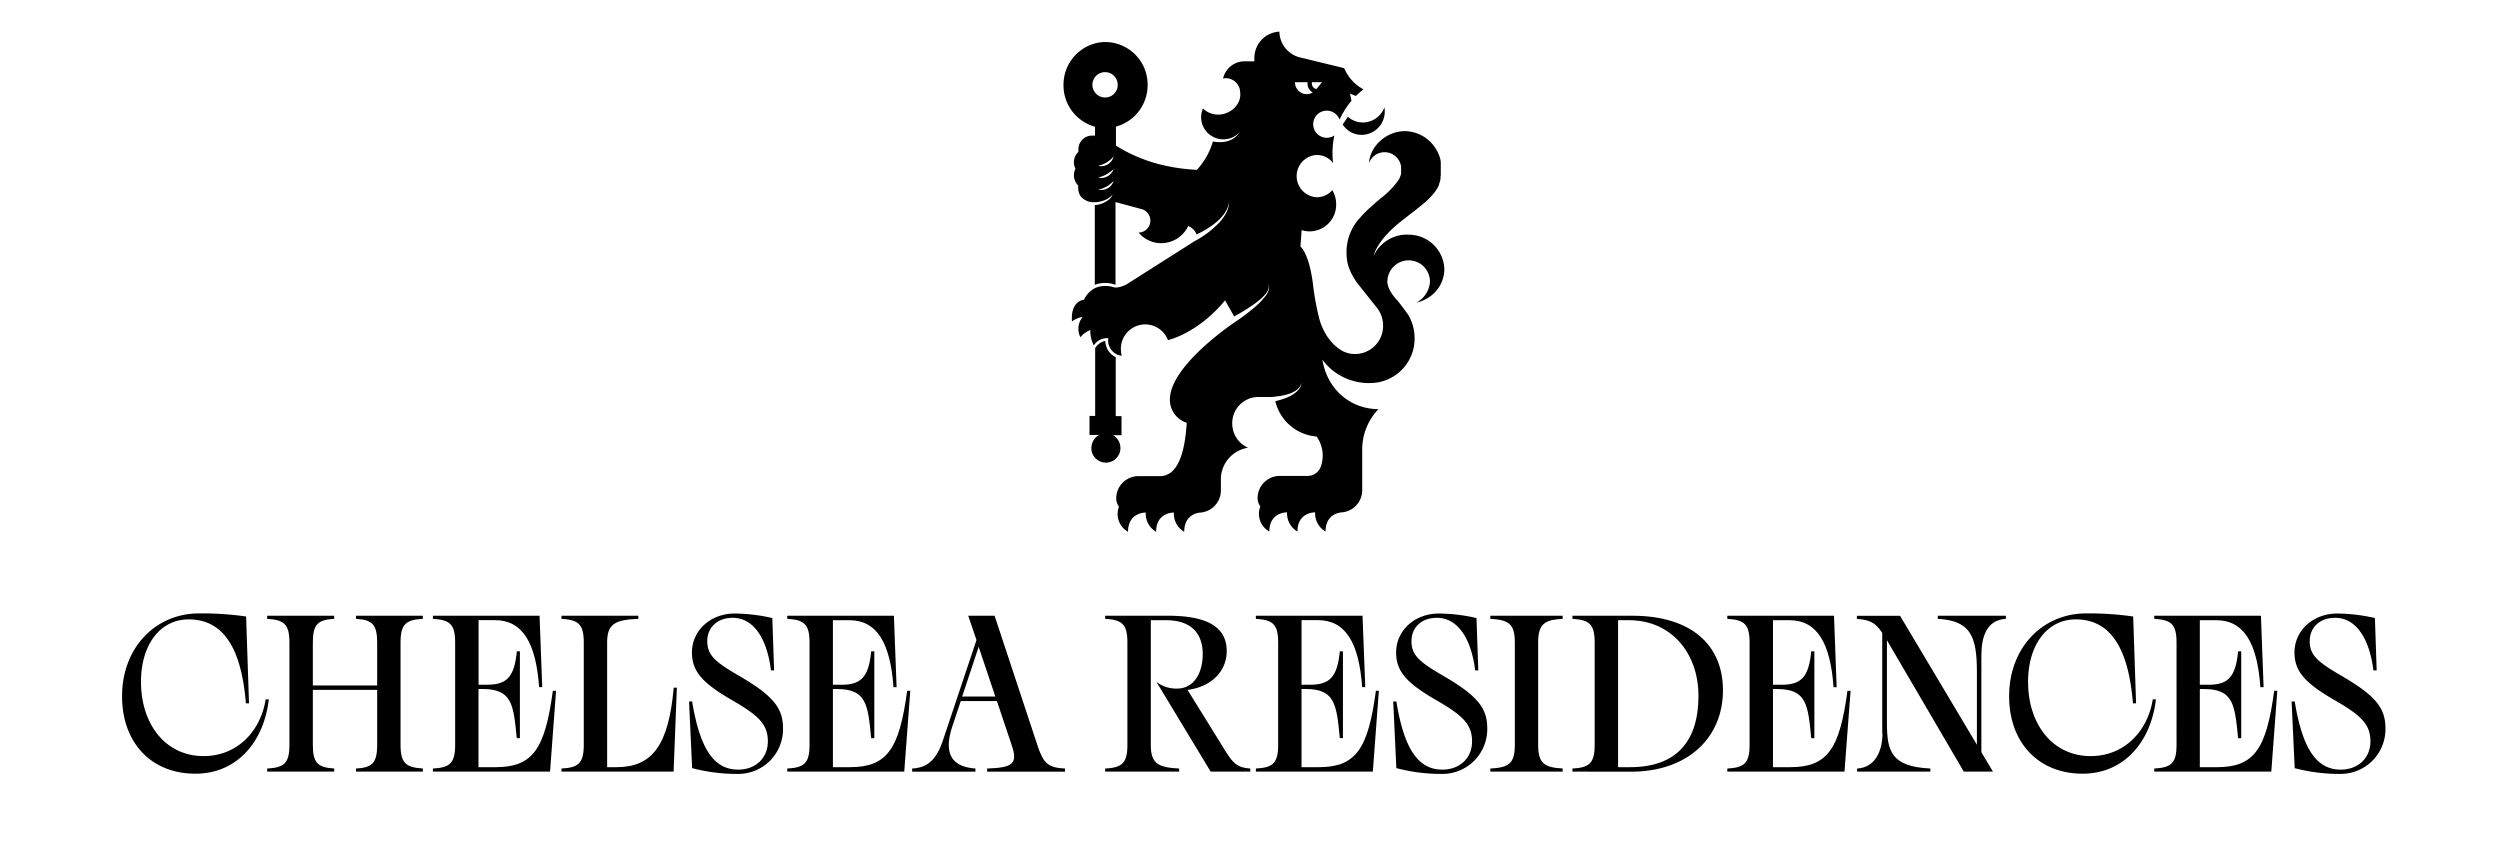
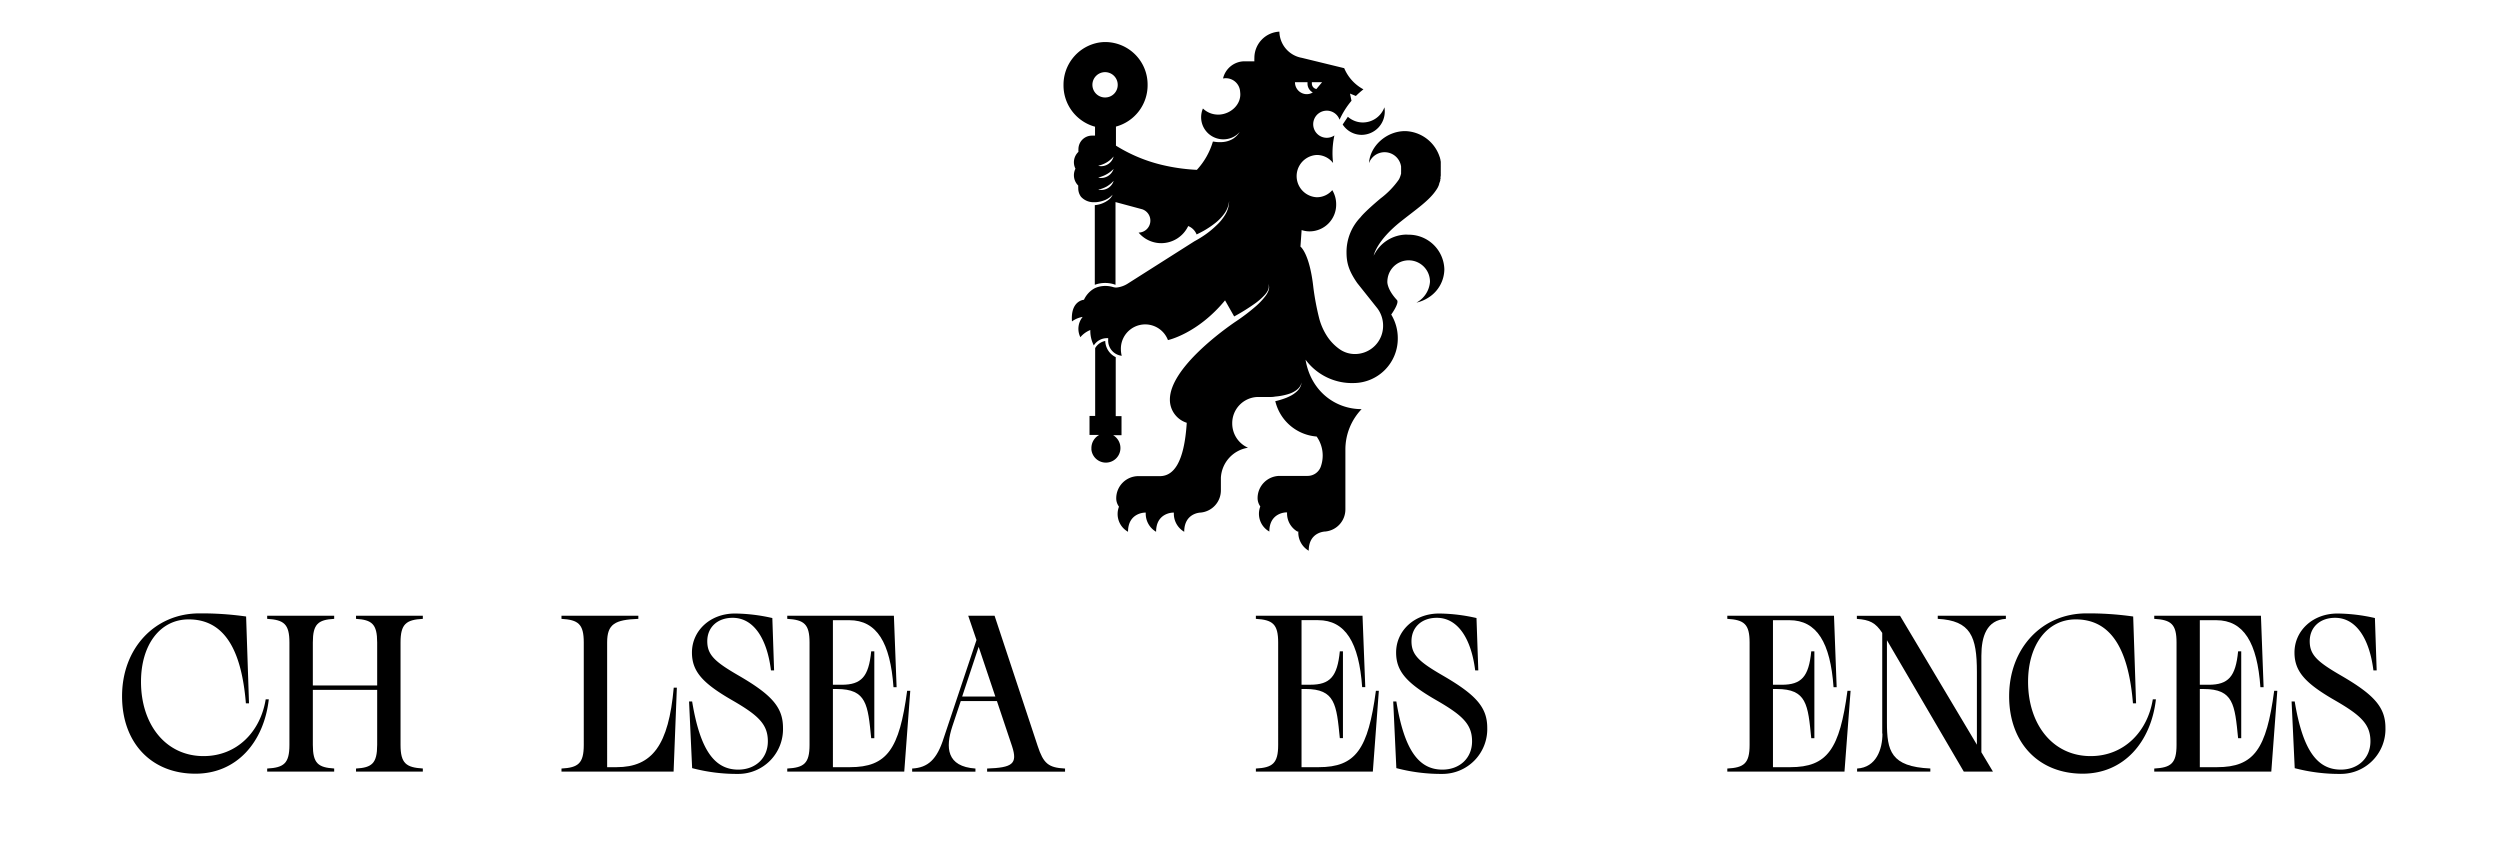
<svg xmlns="http://www.w3.org/2000/svg" width="553" height="189" viewBox="0 0 553 189">
  <defs>
    <clipPath id="clip-path">
      <rect id="Rectangle_1" data-name="Rectangle 1" width="553" height="189" transform="translate(1354 145)" fill="#fff" stroke="#707070" stroke-width="1" />
    </clipPath>
  </defs>
  <g id="Chelsea_Logo" data-name="Chelsea Logo" transform="translate(-1354 -145)">
    <g id="Mask_Group_1" data-name="Mask Group 1" clip-path="url(#clip-path)">
      <g id="Layer_2" data-name="Layer 2" transform="translate(1381 152)">
        <g id="Layer_1" data-name="Layer 1">
          <path id="Path_1" data-name="Path 1" d="M312.49,215.1a19.52,19.52,0,0,0-10,2.39,13.78,13.78,0,0,0-5.92,6.72,8.3,8.3,0,0,0-.65,5,4.84,4.84,0,0,0,2.92,3.4,20,20,0,0,0,7.19.93H318l1.2-2.93h-6.74q-4.86,0-6.48-1.25c-1.18-.91-1-3-.12-5.22a9.87,9.87,0,0,1,9.6-6.22h5.21l-1.19,2.89h4l2.37-5.7ZM279.3,226.17l8.05-7.83,1.67,7.83Zm-68.4,0,7.83-7.49,1.42,7.49Zm79.81-11.09h-8.9L262.9,232.77l7.37-17.64H262.2l-9.76,7.65-5,4.13h-.23l2.37-6-2.89-5.76h-8.11l-7.38,17.67-4.25-17.67H218l-19.64,18.41h4.91l5-4.81h12.37l1,4.81h13.15l4.76-11.37c.23-.57.46-1.23.69-2a5.14,5.14,0,0,0,.47,1.89l4.18,9.49h.71l12-9.45a23.724,23.724,0,0,0,2-1.93,21,21,0,0,0-1,2l-4.76,11.37h17.84l5-4.84h12.86l1,4.84h4.52Zm-86.94,2.41c-1.4-1.58-4.06-2.39-8-2.39H182.59L181.4,218h9.1c4.64,0,6,2.31,4.38,6.14-.92,2.21-1.74,4.25-3.67,5.16-1.77.83-3.6,1.07-6.84,1.07h-4.21l3.14-7.45h-4l-4.47,10.61h12a27.24,27.24,0,0,0,8-.93,15.21,15.21,0,0,0,5.75-3.38,14.641,14.641,0,0,0,3.52-5q1.8-4.3-.31-6.71" />
          <path id="Path_2" data-name="Path 2" d="M0,147c0-10.64,7.29-18.32,17.09-18.32a69.925,69.925,0,0,1,10.35.69l.64,19.21h-.69c-1-12.27-5-18.57-12.66-18.57-6.31,0-10.54,5.61-10.54,13.79,0,9.51,5.51,16.45,13.84,16.45,7.44,0,12.61-5.47,13.74-12.56h.69c-1.08,9.46-7.09,16.45-16.21,16.45C6.55,164.17,0,157.38,0,147" />
          <path id="Path_3" data-name="Path 3" d="M56.43,157.77V145.6H42.2v12.17c0,4.09,1.18,5,4.72,5.22v.69H32.1V163c3.69-.2,4.92-1.13,4.92-5.22V135.11c0-4.09-1.23-5-4.92-5.22v-.69H46.92v.69c-3.54.2-4.72,1.13-4.72,5.22v9.51H56.43v-9.51c0-4.09-1.18-5-4.68-5.22v-.69H66.53v.69c-3.69.2-4.93,1.13-4.93,5.22v22.66c0,4.09,1.24,5,4.93,5.22v.69H51.75V163c3.5-.2,4.68-1.13,4.68-5.22" />
-           <path id="Path_4" data-name="Path 4" d="M68.76,163.68V163c3.69-.2,4.92-1.13,4.92-5.22V135.11c0-4.09-1.23-5-4.92-5.22v-.69H92.35l.59,15.8h-.69c-.69-9.85-3.69-14.82-9.75-14.82H78.86v14.28h1.92c4.38,0,6-1.77,6.55-7.39H88v19.21h-.69c-.74-7.44-1-10.88-7.64-10.88h-.83v17.3h3.79c8.23,0,10.93-4,12.66-16.9H96l-1.33,17.88Z" />
          <path id="Path_5" data-name="Path 5" d="M97.2,163.68V163c3.7-.2,4.93-1.13,4.93-5.22V135.11c0-4.09-1.23-5-4.93-5.22v-.69h17v.69c-5.18.2-6.9,1.13-6.9,5.22V162.7h2.07c7.93,0,11.53-4.88,12.66-17.59h.69L122,163.68Z" />
          <path id="Path_6" data-name="Path 6" d="M126.1,162.89l-.68-14.73h.68c1.78,10.84,5,15.08,10.2,15.08,3.74,0,6.55-2.47,6.55-6.26s-2.12-5.76-7.93-9.11c-6.5-3.75-8.86-6.35-8.86-10.54,0-4.78,4-8.62,9.5-8.62a38.551,38.551,0,0,1,8.28,1l.39,11.58h-.69c-.88-7.14-3.89-11.63-8.47-11.63-3.4,0-5.62,2.12-5.62,5.18s1.73,4.58,7,7.63c7.29,4.24,9.75,7,9.75,11.53a9.9,9.9,0,0,1-9.9,10.19,38.751,38.751,0,0,1-10.2-1.28" />
          <path id="Path_7" data-name="Path 7" d="M147.14,163.68V163c3.7-.2,4.93-1.13,4.93-5.22V135.11c0-4.09-1.23-5-4.93-5.22v-.69h23.59l.6,15.81h-.69c-.69-9.85-3.7-14.82-9.76-14.82h-3.64v14.28h1.92c4.38,0,6-1.77,6.55-7.39h.69v19.21h-.69c-.74-7.44-1-10.88-7.63-10.88h-.84V162.7H161c8.23,0,10.94-4,12.66-16.9h.69l-1.33,17.88Z" />
          <path id="Path_8" data-name="Path 8" d="M193.17,147.08l-3.69-11-3.65,11Zm3.7,11-3.35-10h-8l-1.87,5.61c-1.53,4.68-1.28,8.87,5.12,9.31v.69h-14V163c3.45-.2,5.47-1.92,7-6.8L189,134.57l-1.83-5.37H193l9.53,28.8c1.28,3.89,2.37,4.82,6.06,5v.69H191.35V163c5.57-.2,6.8-1,5.52-4.92" />
-           <path id="Path_9" data-name="Path 9" d="M222.38,157.77V135.11c0-4.09-1.23-5-4.92-5.22v-.69h13.89c9.06,0,13,2.71,13,7.83,0,4.73-3.79,8-8.67,8.57l7.88,12.71c2.12,3.5,3,4.48,6,4.68v.69H240.8l-12-19.85a7.14,7.14,0,0,0,4.63,1.48c3.39,0,5.61-3.06,5.61-7.64s-2.56-7.48-8.13-7.48h-3.35v27.58c0,4.09,1.58,5,6.26,5.22v.69H217.46V163c3.69-.2,4.92-1.13,4.92-5.22" />
          <path id="Path_10" data-name="Path 10" d="M250.8,163.68V163c3.69-.2,4.93-1.13,4.93-5.22V135.11c0-4.09-1.24-5-4.93-5.22v-.69h23.59L275,145h-.69c-.69-9.85-3.7-14.82-9.76-14.82H260.9v14.28h1.92c4.38,0,6-1.77,6.55-7.39h.69v19.21h-.69c-.74-7.44-1-10.88-7.64-10.88h-.83v17.3h3.79c8.23,0,10.94-4,12.66-16.9H278l-1.33,17.88Z" />
          <path id="Path_11" data-name="Path 11" d="M281.87,162.89l-.69-14.73h.69c1.77,10.84,5,15.08,10.19,15.08,3.75,0,6.56-2.47,6.56-6.26s-2.12-5.76-7.93-9.11c-6.51-3.75-8.87-6.35-8.87-10.54,0-4.78,4-8.62,9.51-8.62a38.4,38.4,0,0,1,8.27,1l.4,11.58h-.69c-.89-7.14-3.9-11.63-8.48-11.63-3.4,0-5.61,2.12-5.61,5.18s1.72,4.58,7,7.63c7.29,4.24,9.76,7,9.76,11.53a9.91,9.91,0,0,1-9.91,10.19,38.62,38.62,0,0,1-10.19-1.28" />
-           <path id="Path_12" data-name="Path 12" d="M308.08,157.77V135.11c0-4.09-1.33-5-5.42-5.22v-.69h16v.69c-4,.2-5.42,1.13-5.42,5.22v22.66c0,4.09,1.38,5,5.42,5.22v.69h-16V163c4.09-.2,5.42-1.13,5.42-5.22" />
-           <path id="Path_13" data-name="Path 13" d="M348.7,146.93c0-9.45-6-16.74-15.37-16.74h-2.41V162.7h2.66c10.29,0,15.12-5.77,15.12-15.77m-27.88,16.75V163c3.69-.2,4.92-1.13,4.92-5.22V135.11c0-4.09-1.23-5-4.92-5.22v-.69h13.25c12.95,0,20.05,6.4,20.05,16.5,0,10.44-7.74,18-20.35,18Z" />
          <path id="Path_14" data-name="Path 14" d="M355.08,163.68V163c3.7-.2,4.93-1.13,4.93-5.22V135.11c0-4.09-1.23-5-4.93-5.22v-.69h23.6l.59,15.81h-.69c-.69-9.85-3.69-14.82-9.75-14.82h-3.65v14.28h1.92c4.39,0,6-1.77,6.55-7.39h.69v19.21h-.69c-.73-7.44-1-10.88-7.63-10.88h-.84V162.7H369c8.23,0,10.94-4,12.66-16.9h.69L381,163.68Z" />
          <path id="Path_15" data-name="Path 15" d="M389.35,155.26V133c-1.48-2.26-2.76-2.9-5.61-3.1v-.69h9.55l17,28.52V141.66c0-7.88-1.37-11.38-8.66-11.77v-.69H416.7v.69c-4.24.25-5.42,3.89-5.42,8.18V159.4l2.56,4.28h-6.45l-17-29.06v18.17c0,6.26.83,9.81,9.6,10.2v.69h-16.2V163c4.28-.24,5.61-4.33,5.61-7.73" />
          <path id="Path_16" data-name="Path 16" d="M417.42,147c0-10.64,7.29-18.32,17.1-18.32a69.771,69.771,0,0,1,10.34.69l.64,19.21h-.69c-1-12.27-5-18.57-12.66-18.57-6.3,0-10.54,5.61-10.54,13.79,0,9.51,5.52,16.45,13.84,16.45,7.44,0,12.61-5.47,13.75-12.56h.69c-1.09,9.46-7.1,16.45-16.21,16.45-9.7,0-16.26-6.79-16.26-17.14" />
          <path id="Path_17" data-name="Path 17" d="M449.52,163.68V163c3.7-.2,4.93-1.13,4.93-5.22V135.11c0-4.09-1.23-5-4.93-5.22v-.69h23.6l.59,15.81H473c-.69-9.85-3.7-14.82-9.75-14.82H459.6v14.28h1.92c4.39,0,6-1.77,6.55-7.39h.69v19.21h-.69c-.74-7.44-1-10.88-7.63-10.88h-.84V162.7h3.79c8.23,0,10.94-4,12.66-16.9h.69l-1.33,17.88Z" />
          <path id="Path_18" data-name="Path 18" d="M480.59,162.89l-.69-14.73h.69c1.78,10.84,5,15.08,10.2,15.08,3.74,0,6.55-2.47,6.55-6.26s-2.12-5.76-7.93-9.11c-6.5-3.75-8.87-6.35-8.87-10.54,0-4.78,4-8.62,9.51-8.62a38.551,38.551,0,0,1,8.28,1l.39,11.58H498c-.89-7.14-3.89-11.63-8.47-11.63-3.4,0-5.62,2.12-5.62,5.18s1.73,4.58,7,7.63c7.29,4.24,9.75,7,9.75,11.53a9.91,9.91,0,0,1-9.9,10.19,38.7,38.7,0,0,1-10.2-1.28" />
-           <path id="Path_19" data-name="Path 19" d="M246.1,195.6a3.65,3.65,0,0,0,1-2.68,3.83,3.83,0,0,0-1-2.85,3.94,3.94,0,0,0-2.89-1h-1v7.51h1.31a3.57,3.57,0,0,0,2.66-1m-2.83-6.95a2.93,2.93,0,0,0,2.17-.82,3.12,3.12,0,0,0,.8-2.26,3,3,0,0,0-.71-2.13,2.8,2.8,0,0,0-2.14-.75h-1.26v6ZM237.82,197v-.29a4.109,4.109,0,0,0,1.26-.23,1.22,1.22,0,0,0,.64-.66,3.53,3.53,0,0,0,.2-1.34v-9.69a3.6,3.6,0,0,0-.2-1.34,1.22,1.22,0,0,0-.64-.66,4.11,4.11,0,0,0-1.26-.23v-.29h5.57q5.25,0,5.25,3.09a2.81,2.81,0,0,1-1.08,2.21,5.64,5.64,0,0,1-2.9,1.22,6.44,6.44,0,0,1,3.57,1.25,3.47,3.47,0,0,1,.47,4.86,5.34,5.34,0,0,1-2.16,1.53,8,8,0,0,1-3.1.57Z" />
          <path id="Path_20" data-name="Path 20" d="M253.81,196.48a1.4,1.4,0,0,0,.83-.66,2.79,2.79,0,0,0,.26-1.34v-4.36l-2.9-5.51a7,7,0,0,0-.78-1.23,2,2,0,0,0-.81-.58,4,4,0,0,0-1.27-.24v-.29h7v.29a6.78,6.78,0,0,0-1.66.21c-.33.12-.49.31-.49.59a2.78,2.78,0,0,0,.4,1.12l2.49,4.57,2.23-4.42a2.4,2.4,0,0,0,.29-.95.87.87,0,0,0-.65-.82,6.781,6.781,0,0,0-2.07-.3v-.29h6.19v.29a4.81,4.81,0,0,0-2,.46,3.35,3.35,0,0,0-1.26,1.5l-2.52,5v5a2.76,2.76,0,0,0,.25,1.33,1.44,1.44,0,0,0,.83.66,6.3,6.3,0,0,0,1.65.24V197h-7.68v-.29a6.681,6.681,0,0,0,1.65-.23" />
          <path id="Path_21" data-name="Path 21" d="M271.15,18.83,270,20.54a5,5,0,0,0,4.21,2.29,5.15,5.15,0,0,0,5.1-5.2,5.261,5.261,0,0,0-.08-.89,5.09,5.09,0,0,1-4.76,3.35,5,5,0,0,1-3.24-1.19l-.08-.07" />
          <path id="Path_22" data-name="Path 22" d="M219.08,89.27h2V85.05H219.8V72a4.1,4.1,0,0,1-2.32-3.58A3.32,3.32,0,0,0,215.25,70V85H214v4.21h2.14a3.29,3.29,0,0,0-1.72,2.91c0,.12,0,.24,0,.35a3.22,3.22,0,0,0,6.42-.35,3.29,3.29,0,0,0-1.77-2.94" />
-           <path id="Path_23" data-name="Path 23" d="M262.22,11.18v.32a2.21,2.21,0,0,0,1.17,1.95,2.59,2.59,0,0,1-1.35.38,2.62,2.62,0,0,1-2.59-2.65Zm1,0h2.23l-1.26,1.51a1.2,1.2,0,0,1-1-1.19,1.12,1.12,0,0,1,0-.32M217.5,14.56a2.8,2.8,0,1,1,2.74-2.8,2.77,2.77,0,0,1-2.74,2.8m-1.17,15.19-.4-.07c.17-.07.34-.11.5-.16a5.9,5.9,0,0,0,2.9-1.91,2.84,2.84,0,0,1-3,2.14m-.4,2.55c.25-.1.48-.16.73-.25a6.72,6.72,0,0,0,2.67-1.69,2.91,2.91,0,0,1-3.4,1.94m.39,2.75-.39-.07.49-.15a7.07,7.07,0,0,0,1.36-.56A6.609,6.609,0,0,0,219.34,33a2.83,2.83,0,0,1-3,2m68,9.89a8.14,8.14,0,0,0-7.47,4.66c0-.1.64-3.32,6.05-7.6,3.51-2.78,6.24-4.61,7.77-6.92h0a5.837,5.837,0,0,0,.45-.76h0c0-.08.07-.16.11-.23a.994.994,0,0,0,0-.1,1.993,1.993,0,0,0,.1-.21v-.11a2.742,2.742,0,0,1,.14-.37.88.88,0,0,1,.05-.15.25.25,0,0,1,.05-.18c.05-.06,0-.12,0-.18a.25.25,0,0,1,.05-.18c.05-.06,0-.14,0-.22v-.15l.06-.37v-.41a.708.708,0,0,1,0-.14c0-.1,0-.2,0-.29a.659.659,0,0,1,0-.14V30.4h0v-.42a1,1,0,0,0,0-.17V28.8a1.36,1.36,0,0,0-.06-.29.29.29,0,0,0,0-.09,1.181,1.181,0,0,0-.08-.31v-.05a1.385,1.385,0,0,0-.1-.33h0l-.12-.34h0A8.27,8.27,0,0,0,283.82,22c-4.11,0-7.75,3.26-8,7.08a3.68,3.68,0,0,1,7.1.77v.32a2.253,2.253,0,0,1,0,.26,2.858,2.858,0,0,1,0,.42,2.346,2.346,0,0,1,0,.26v.29h0l-.06.22h0a1.009,1.009,0,0,1-.07.23h0a2.257,2.257,0,0,1-.08.24h0l-.09.23h0a2.556,2.556,0,0,1-.11.24h0l-.14.24a18.589,18.589,0,0,1-4,4.1c-3.76,3.17-4.41,4.15-4.41,4.15a11.06,11.06,0,0,0-3.11,7.73c0,2.3.46,4.08,2.37,6.83l4.46,5.6a6.36,6.36,0,0,1,1.26,3.81,6.22,6.22,0,0,1-6.16,6.29,5.87,5.87,0,0,1-3.36-1,10.609,10.609,0,0,1-2.77-2.79,13.61,13.61,0,0,1-1.82-4,58.494,58.494,0,0,1-1.3-6.81c-.83-7.7-2.87-9.16-2.87-9.16l.26-3.66a5.66,5.66,0,0,0,1.8.29,5.9,5.9,0,0,0,5.84-6,6,6,0,0,0-.86-3.12,4.5,4.5,0,0,1-3.42,1.57,4.68,4.68,0,0,1,0-9.35,4.54,4.54,0,0,1,3.6,1.78,18.124,18.124,0,0,1-.13-2.22,18.378,18.378,0,0,1,.42-3.88,3,3,0,1,1,1.14-3.48,18.19,18.19,0,0,1,2.64-4.19l-.33-1.59,1.3.53a19.5,19.5,0,0,1,1.67-1.47,9.42,9.42,0,0,1-4.25-4.68l-9.39-2.29A6,6,0,0,1,256,0h0a5.81,5.81,0,0,0-5.53,5.86,5.478,5.478,0,0,0,0,.7h-2.18a4.9,4.9,0,0,0-4.75,3.79h.07a3.17,3.17,0,0,1,3.71,3c.36,2.66-2,4.87-4.65,5h-.25A4.81,4.81,0,0,1,239.09,17l-.05.11a5.07,5.07,0,0,0-.35,1.88A4.88,4.88,0,0,0,240.88,23a4.94,4.94,0,0,0,2.65.82,5,5,0,0,0,2.05-.41,4.58,4.58,0,0,0,1.65-1.23,4.851,4.851,0,0,1-1.48,1.51,5.09,5.09,0,0,1-2.09.71,7.52,7.52,0,0,1-2.22-.08h-.15a15.82,15.82,0,0,1-3.54,6.25h0a41.779,41.779,0,0,1-7.75-1.1,34.17,34.17,0,0,1-10.15-4.25V21a9.47,9.47,0,0,0,7-9.21,9.4,9.4,0,0,0-9.3-9.49,8.84,8.84,0,0,0-2.2.27,9.46,9.46,0,0,0-7.1,9.22A9.46,9.46,0,0,0,215.12,21h.1v2h-.73a3,3,0,0,0-2.94,3,3.81,3.81,0,0,0,0,.59,3.156,3.156,0,0,0-.66,3.73,3.21,3.21,0,0,0,.62,3.73,3.812,3.812,0,0,0,0,.59,3.14,3.14,0,0,0,.61,1.89,3.75,3.75,0,0,0,3.06,1.19h.3a6.72,6.72,0,0,0,2-.49,4.94,4.94,0,0,0,1.63-1.17,2.76,2.76,0,0,1-.82,1.09,5.81,5.81,0,0,1-3.12,1.23V56a6.61,6.61,0,0,1,4.58,0V37.7l5.94,1.6a2.65,2.65,0,0,1-.83,5.15h0a6.54,6.54,0,0,0,5,2.34A6.62,6.62,0,0,0,235.83,43h0a3.33,3.33,0,0,1,1.86,1.86c.51-.24,1-.5,1.5-.77a19.709,19.709,0,0,0,2.5-1.66,10.391,10.391,0,0,0,2.1-2.14,5.63,5.63,0,0,0,1.09-2.82,5.84,5.84,0,0,1-.85,3,11,11,0,0,1-2,2.43,19.838,19.838,0,0,1-2.43,2,24.693,24.693,0,0,1-2.41,1.48l-14.71,9.34a5.73,5.73,0,0,1-2.54.89h-.17a3.419,3.419,0,0,1-.45-.08h0a6,6,0,0,0-3.19-.12,5.469,5.469,0,0,0-1,.36,3.71,3.71,0,0,0-.36.21,5.62,5.62,0,0,0-2,2.33s-3,.16-2.65,4.79a5.43,5.43,0,0,1,2.37-1,4.14,4.14,0,0,0-.51,4.49,5.48,5.48,0,0,1,2.2-1.59,7.11,7.11,0,0,0,.77,3.41,3.44,3.44,0,0,1,2.85-1.61h.33v.34a3.39,3.39,0,0,0,3,3.56,5.53,5.53,0,0,1-.19-1.42,5.381,5.381,0,0,1,10.41-2.05s6.54-1.4,12.63-8.79L246,63a44.8,44.8,0,0,0,4.52-2.81,13.739,13.739,0,0,0,2.16-1.87,4.48,4.48,0,0,0,.81-1.16,2.06,2.06,0,0,0,.17-.69,1.38,1.38,0,0,0-.16-.69,1.49,1.49,0,0,1,.23.69,2.08,2.08,0,0,1-.11.74,4.71,4.71,0,0,1-.72,1.3,15.22,15.22,0,0,1-2,2.14,44,44,0,0,1-4.31,3.31h0l-.16.11-.17.11h0c-2.17,1.48-14.48,10.17-14.48,17.2a5.34,5.34,0,0,0,3.73,5.14c-.57,9-3,11.7-5.8,11.8h-4.9a4.91,4.91,0,0,0-4.9,4.91,3.13,3.13,0,0,0,.61,1.85,4.5,4.5,0,0,0,2,5.55c0-4.22,3.72-4.24,3.72-4.24h.2a4.64,4.64,0,0,0,2.29,4.24c0-4.22,3.72-4.24,3.72-4.24h.21a4.62,4.62,0,0,0,2.29,4.24c0-4.22,3.65-4.25,3.65-4.25a4.93,4.93,0,0,0,4.46-4.94V98.66a7.1,7.1,0,0,1,6-6.62,5.86,5.86,0,0,1-3.49-5.38,5.79,5.79,0,0,1,5.73-5.85h2.61a5.132,5.132,0,0,0,1.17-.09,13.88,13.88,0,0,0,2.32-.39,9.06,9.06,0,0,0,1.12-.35,5.941,5.941,0,0,0,1-.52,3.85,3.85,0,0,0,.88-.78,2.61,2.61,0,0,0,.5-1.08,2.719,2.719,0,0,1-.37,1.17,3.749,3.749,0,0,1-.82.95,5.911,5.911,0,0,1-1,.71,11.526,11.526,0,0,1-1.12.54,17.781,17.781,0,0,1-2.35.74h-.15a10.21,10.21,0,0,0,9.15,7.85,7.25,7.25,0,0,1,1.34,4.21,7.381,7.381,0,0,1-.44,2.5,3.09,3.09,0,0,1-2.9,2h-6.16a4.91,4.91,0,0,0-4.9,4.91,3.19,3.19,0,0,0,.6,1.85,4.51,4.51,0,0,0,2,5.55c0-4.22,3.72-4.24,3.72-4.24h.2a4.64,4.64,0,0,0,2.29,4.24c0-4.22,3.72-4.24,3.72-4.24h.2a4.64,4.64,0,0,0,2.3,4.24c0-4.22,3.68-4.25,3.68-4.25a4.91,4.91,0,0,0,4.43-4.94V92.5a12.91,12.91,0,0,1,3.59-9h0c-5.95,0-11.27-4.11-12.4-10.93a12.78,12.78,0,0,0,10.68,5.16,9.83,9.83,0,0,0,9.72-9.93,10.06,10.06,0,0,0-1.45-5.22h0S282.61,60,282,59.36c-2.2-2.37-2.12-4-2.12-4a5.118,5.118,0,0,1,.08-.87,4.71,4.71,0,0,1,9.35.87,5.71,5.71,0,0,1-3,4.58,8.19,8.19,0,0,0,2.7-1.14h0a7.48,7.48,0,0,0,3.48-6.26,7.87,7.87,0,0,0-8.11-7.62" />
+           <path id="Path_23" data-name="Path 23" d="M262.22,11.18v.32a2.21,2.21,0,0,0,1.17,1.95,2.59,2.59,0,0,1-1.35.38,2.62,2.62,0,0,1-2.59-2.65Zm1,0h2.23l-1.26,1.51a1.2,1.2,0,0,1-1-1.19,1.12,1.12,0,0,1,0-.32M217.5,14.56a2.8,2.8,0,1,1,2.74-2.8,2.77,2.77,0,0,1-2.74,2.8m-1.17,15.19-.4-.07c.17-.07.34-.11.5-.16a5.9,5.9,0,0,0,2.9-1.91,2.84,2.84,0,0,1-3,2.14m-.4,2.55c.25-.1.48-.16.73-.25a6.72,6.72,0,0,0,2.67-1.69,2.91,2.91,0,0,1-3.4,1.94m.39,2.75-.39-.07.49-.15a7.07,7.07,0,0,0,1.36-.56A6.609,6.609,0,0,0,219.34,33a2.83,2.83,0,0,1-3,2m68,9.89a8.14,8.14,0,0,0-7.47,4.66c0-.1.64-3.32,6.05-7.6,3.51-2.78,6.24-4.61,7.77-6.92h0a5.837,5.837,0,0,0,.45-.76h0c0-.08.07-.16.11-.23a.994.994,0,0,0,0-.1,1.993,1.993,0,0,0,.1-.21v-.11a2.742,2.742,0,0,1,.14-.37.88.88,0,0,1,.05-.15.25.25,0,0,1,.05-.18c.05-.06,0-.12,0-.18a.25.25,0,0,1,.05-.18c.05-.06,0-.14,0-.22v-.15l.06-.37v-.41a.708.708,0,0,1,0-.14c0-.1,0-.2,0-.29a.659.659,0,0,1,0-.14V30.4h0v-.42a1,1,0,0,0,0-.17V28.8a1.36,1.36,0,0,0-.06-.29.29.29,0,0,0,0-.09,1.181,1.181,0,0,0-.08-.31v-.05a1.385,1.385,0,0,0-.1-.33h0l-.12-.34h0A8.27,8.27,0,0,0,283.82,22c-4.11,0-7.75,3.26-8,7.08a3.68,3.68,0,0,1,7.1.77v.32a2.253,2.253,0,0,1,0,.26,2.858,2.858,0,0,1,0,.42,2.346,2.346,0,0,1,0,.26v.29h0l-.06.22h0a1.009,1.009,0,0,1-.07.23h0a2.257,2.257,0,0,1-.08.24h0l-.09.23h0a2.556,2.556,0,0,1-.11.24h0l-.14.24a18.589,18.589,0,0,1-4,4.1c-3.76,3.17-4.41,4.15-4.41,4.15a11.06,11.06,0,0,0-3.11,7.73c0,2.3.46,4.08,2.37,6.83l4.46,5.6a6.36,6.36,0,0,1,1.26,3.81,6.22,6.22,0,0,1-6.16,6.29,5.87,5.87,0,0,1-3.36-1,10.609,10.609,0,0,1-2.77-2.79,13.61,13.61,0,0,1-1.82-4,58.494,58.494,0,0,1-1.3-6.81c-.83-7.7-2.87-9.16-2.87-9.16l.26-3.66a5.66,5.66,0,0,0,1.8.29,5.9,5.9,0,0,0,5.84-6,6,6,0,0,0-.86-3.12,4.5,4.5,0,0,1-3.42,1.57,4.68,4.68,0,0,1,0-9.35,4.54,4.54,0,0,1,3.6,1.78,18.124,18.124,0,0,1-.13-2.22,18.378,18.378,0,0,1,.42-3.88,3,3,0,1,1,1.14-3.48,18.19,18.19,0,0,1,2.64-4.19l-.33-1.59,1.3.53a19.5,19.5,0,0,1,1.67-1.47,9.42,9.42,0,0,1-4.25-4.68l-9.39-2.29A6,6,0,0,1,256,0h0a5.81,5.81,0,0,0-5.53,5.86,5.478,5.478,0,0,0,0,.7h-2.18a4.9,4.9,0,0,0-4.75,3.79h.07a3.17,3.17,0,0,1,3.71,3c.36,2.66-2,4.87-4.65,5h-.25A4.81,4.81,0,0,1,239.09,17l-.05.11a5.07,5.07,0,0,0-.35,1.88A4.88,4.88,0,0,0,240.88,23a4.94,4.94,0,0,0,2.65.82,5,5,0,0,0,2.05-.41,4.58,4.58,0,0,0,1.65-1.23,4.851,4.851,0,0,1-1.48,1.51,5.09,5.09,0,0,1-2.09.71,7.52,7.52,0,0,1-2.22-.08h-.15a15.82,15.82,0,0,1-3.54,6.25h0a41.779,41.779,0,0,1-7.75-1.1,34.17,34.17,0,0,1-10.15-4.25V21a9.47,9.47,0,0,0,7-9.21,9.4,9.4,0,0,0-9.3-9.49,8.84,8.84,0,0,0-2.2.27,9.46,9.46,0,0,0-7.1,9.22A9.46,9.46,0,0,0,215.12,21h.1v2h-.73a3,3,0,0,0-2.94,3,3.81,3.81,0,0,0,0,.59,3.156,3.156,0,0,0-.66,3.73,3.21,3.21,0,0,0,.62,3.73,3.812,3.812,0,0,0,0,.59,3.14,3.14,0,0,0,.61,1.89,3.75,3.75,0,0,0,3.06,1.19h.3a6.72,6.72,0,0,0,2-.49,4.94,4.94,0,0,0,1.63-1.17,2.76,2.76,0,0,1-.82,1.09,5.81,5.81,0,0,1-3.12,1.23V56a6.61,6.61,0,0,1,4.58,0V37.7l5.94,1.6a2.65,2.65,0,0,1-.83,5.15h0a6.54,6.54,0,0,0,5,2.34A6.62,6.62,0,0,0,235.83,43h0a3.33,3.33,0,0,1,1.86,1.86c.51-.24,1-.5,1.5-.77a19.709,19.709,0,0,0,2.5-1.66,10.391,10.391,0,0,0,2.1-2.14,5.63,5.63,0,0,0,1.09-2.82,5.84,5.84,0,0,1-.85,3,11,11,0,0,1-2,2.43,19.838,19.838,0,0,1-2.43,2,24.693,24.693,0,0,1-2.41,1.48l-14.71,9.34a5.73,5.73,0,0,1-2.54.89h-.17a3.419,3.419,0,0,1-.45-.08h0a6,6,0,0,0-3.19-.12,5.469,5.469,0,0,0-1,.36,3.71,3.71,0,0,0-.36.21,5.62,5.62,0,0,0-2,2.33s-3,.16-2.65,4.79a5.43,5.43,0,0,1,2.37-1,4.14,4.14,0,0,0-.51,4.49,5.48,5.48,0,0,1,2.2-1.59,7.11,7.11,0,0,0,.77,3.41,3.44,3.44,0,0,1,2.85-1.61h.33v.34a3.39,3.39,0,0,0,3,3.56,5.53,5.53,0,0,1-.19-1.42,5.381,5.381,0,0,1,10.41-2.05s6.54-1.4,12.63-8.79L246,63a44.8,44.8,0,0,0,4.52-2.81,13.739,13.739,0,0,0,2.16-1.87,4.48,4.48,0,0,0,.81-1.16,2.06,2.06,0,0,0,.17-.69,1.38,1.38,0,0,0-.16-.69,1.49,1.49,0,0,1,.23.69,2.08,2.08,0,0,1-.11.74,4.71,4.71,0,0,1-.72,1.3,15.22,15.22,0,0,1-2,2.14,44,44,0,0,1-4.31,3.31h0l-.16.11-.17.11h0c-2.17,1.48-14.48,10.17-14.48,17.2a5.34,5.34,0,0,0,3.73,5.14c-.57,9-3,11.7-5.8,11.8h-4.9a4.91,4.91,0,0,0-4.9,4.91,3.13,3.13,0,0,0,.61,1.85,4.5,4.5,0,0,0,2,5.55c0-4.22,3.72-4.24,3.72-4.24h.2a4.64,4.64,0,0,0,2.29,4.24c0-4.22,3.72-4.24,3.72-4.24h.21a4.62,4.62,0,0,0,2.29,4.24c0-4.22,3.65-4.25,3.65-4.25a4.93,4.93,0,0,0,4.46-4.94V98.66a7.1,7.1,0,0,1,6-6.62,5.86,5.86,0,0,1-3.49-5.38,5.79,5.79,0,0,1,5.73-5.85h2.61a5.132,5.132,0,0,0,1.17-.09,13.88,13.88,0,0,0,2.32-.39,9.06,9.06,0,0,0,1.12-.35,5.941,5.941,0,0,0,1-.52,3.85,3.85,0,0,0,.88-.78,2.61,2.61,0,0,0,.5-1.08,2.719,2.719,0,0,1-.37,1.17,3.749,3.749,0,0,1-.82.95,5.911,5.911,0,0,1-1,.71,11.526,11.526,0,0,1-1.12.54,17.781,17.781,0,0,1-2.35.74h-.15a10.21,10.21,0,0,0,9.15,7.85,7.25,7.25,0,0,1,1.34,4.21,7.381,7.381,0,0,1-.44,2.5,3.09,3.09,0,0,1-2.9,2h-6.16a4.91,4.91,0,0,0-4.9,4.91,3.19,3.19,0,0,0,.6,1.85,4.51,4.51,0,0,0,2,5.55c0-4.22,3.72-4.24,3.72-4.24h.2a4.64,4.64,0,0,0,2.29,4.24h.2a4.64,4.64,0,0,0,2.3,4.24c0-4.22,3.68-4.25,3.68-4.25a4.91,4.91,0,0,0,4.43-4.94V92.5a12.91,12.91,0,0,1,3.59-9h0c-5.95,0-11.27-4.11-12.4-10.93a12.78,12.78,0,0,0,10.68,5.16,9.83,9.83,0,0,0,9.72-9.93,10.06,10.06,0,0,0-1.45-5.22h0S282.61,60,282,59.36c-2.2-2.37-2.12-4-2.12-4a5.118,5.118,0,0,1,.08-.87,4.71,4.71,0,0,1,9.35.87,5.71,5.71,0,0,1-3,4.58,8.19,8.19,0,0,0,2.7-1.14h0a7.48,7.48,0,0,0,3.48-6.26,7.87,7.87,0,0,0-8.11-7.62" />
        </g>
      </g>
    </g>
  </g>
</svg>